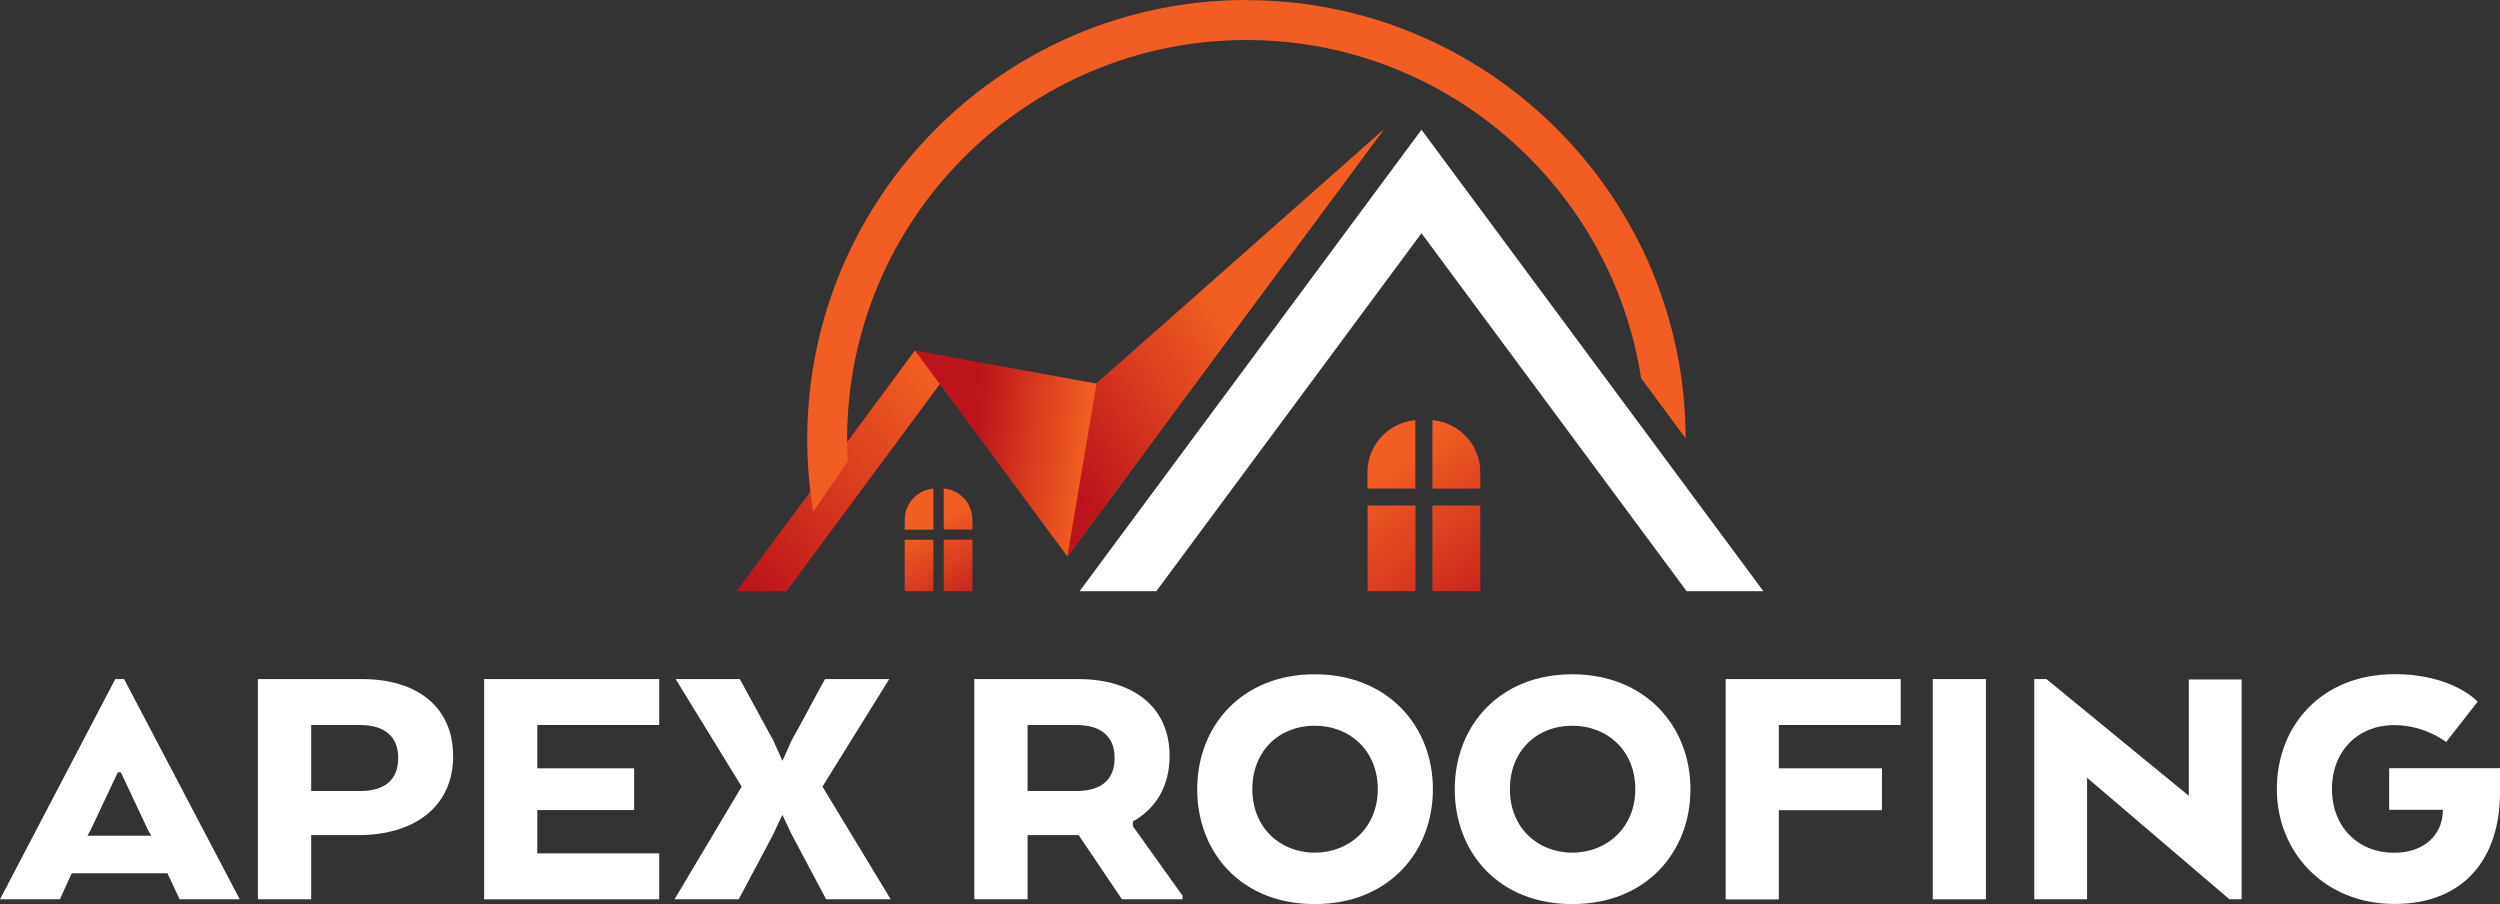
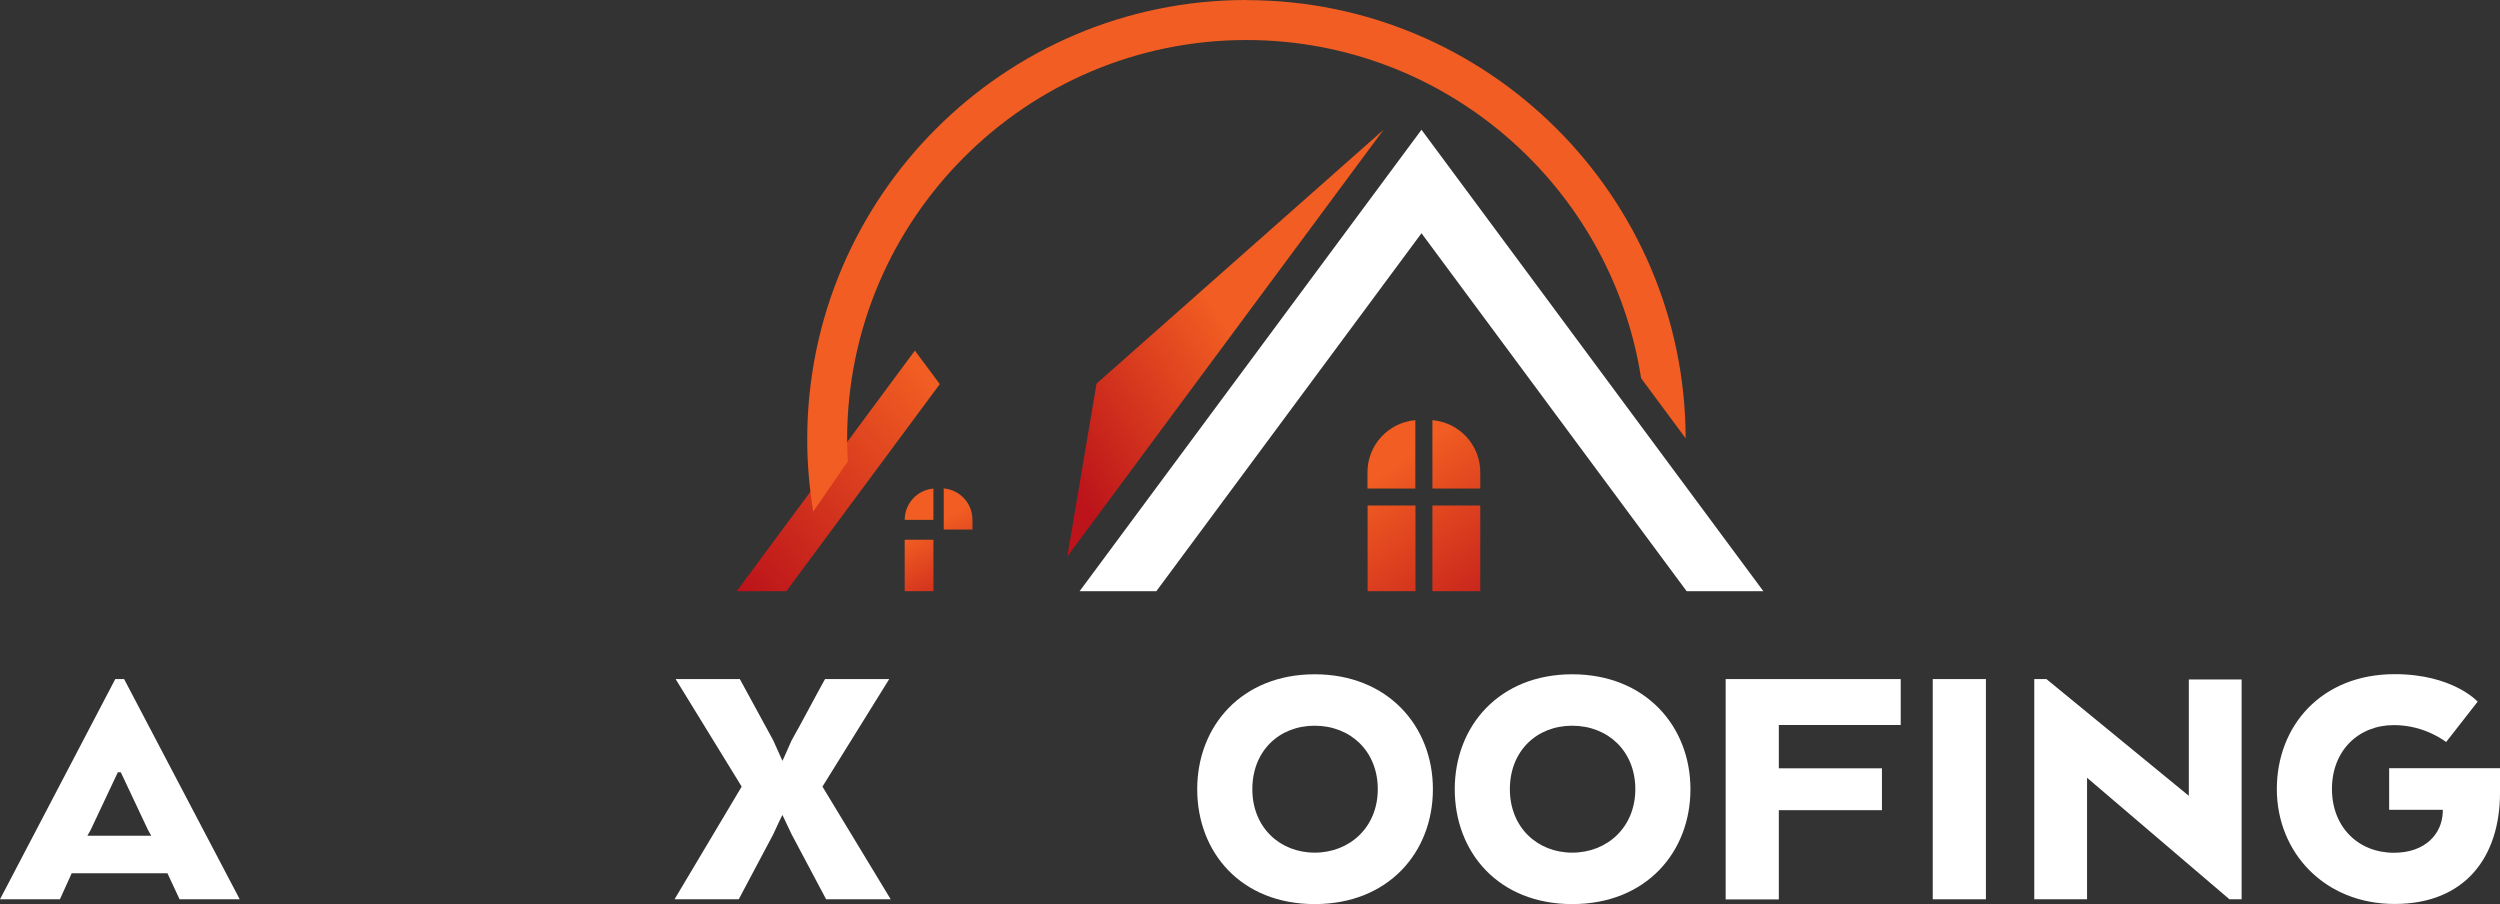
<svg xmlns="http://www.w3.org/2000/svg" xmlns:xlink="http://www.w3.org/1999/xlink" id="Layer_1" viewBox="0 0 203.66 73.65">
  <rect x="0" y="0" width="203.66" height="73.65" fill="#333333" stroke="none" />
  <defs>
    <style>.cls-1{fill:url(#linear-gradient-2);}.cls-2{fill:#fff;}.cls-3{fill:url(#linear-gradient-6);}.cls-4{fill:url(#linear-gradient-11);}.cls-5{fill:#f15d22;}.cls-6{fill:url(#linear-gradient-10);}.cls-7{fill:url(#linear-gradient-5);}.cls-8{fill:url(#linear-gradient-7);}.cls-9{fill:url(#linear-gradient-9);}.cls-10{fill:url(#linear-gradient-3);}.cls-11{fill:url(#linear-gradient);}.cls-12{fill:url(#linear-gradient-4);}.cls-13{fill:url(#linear-gradient-8);}</style>
    <linearGradient id="linear-gradient" x1="126.46" y1="48.95" x2="116.61" y2="35.68" gradientUnits="userSpaceOnUse">
      <stop offset="0" stop-color="#bc141a" />
      <stop offset="1" stop-color="#f15d22" />
    </linearGradient>
    <linearGradient id="linear-gradient-2" x1="123.73" y1="50.98" x2="113.87" y2="37.71" xlink:href="#linear-gradient" />
    <linearGradient id="linear-gradient-3" x1="123.47" y1="51.17" x2="113.62" y2="37.9" xlink:href="#linear-gradient" />
    <linearGradient id="linear-gradient-4" x1="120.06" y1="53.7" x2="110.21" y2="40.43" xlink:href="#linear-gradient" />
    <linearGradient id="linear-gradient-5" x1="81.64" y1="48.95" x2="77.72" y2="41.82" xlink:href="#linear-gradient" />
    <linearGradient id="linear-gradient-6" x1="79.6" y1="50.08" x2="75.68" y2="42.94" xlink:href="#linear-gradient" />
    <linearGradient id="linear-gradient-7" x1="80.1" y1="49.8" x2="76.18" y2="42.66" xlink:href="#linear-gradient" />
    <linearGradient id="linear-gradient-8" x1="77.66" y1="51.14" x2="73.74" y2="44" xlink:href="#linear-gradient" />
    <linearGradient id="linear-gradient-9" x1="80.09" y1="28.72" x2="88.94" y2="29.63" xlink:href="#linear-gradient" />
    <linearGradient id="linear-gradient-10" x1="59.58" y1="46.92" x2="76.47" y2="32.04" xlink:href="#linear-gradient" />
    <linearGradient id="linear-gradient-11" x1="85.81" y1="37.07" x2="100.49" y2="27.52" xlink:href="#linear-gradient" />
  </defs>
  <path class="cls-11" d="m116.69,39.8h3.9v-1.33c0-2.23-1.72-4.06-3.9-4.24v5.57Z" />
  <path class="cls-1" d="m115.3,39.8v-5.57c-2.18.18-3.9,2.01-3.9,4.24v1.33h3.9Z" />
  <rect class="cls-10" x="116.69" y="41.18" width="3.9" height="6.98" />
  <rect class="cls-12" x="111.41" y="41.18" width="3.9" height="6.98" />
  <path class="cls-7" d="m76.88,43.14h2.34v-.8c0-1.34-1.03-2.44-2.34-2.55v3.34Z" />
-   <path class="cls-3" d="m76.04,43.14v-3.34c-1.31.11-2.34,1.21-2.34,2.55v.8h2.34Z" />
-   <rect class="cls-8" x="76.88" y="43.97" width="2.34" height="4.19" />
+   <path class="cls-3" d="m76.04,43.14v-3.34c-1.31.11-2.34,1.21-2.34,2.55h2.34Z" />
  <rect class="cls-13" x="73.7" y="43.97" width="2.34" height="4.19" />
  <polygon class="cls-2" points="94.2 48.16 115.8 19 137.4 48.16 143.65 48.16 115.8 10.57 87.95 48.16 94.2 48.16" />
-   <polygon class="cls-9" points="89.33 31.25 74.53 28.56 60.02 48.16 64.06 48.16 76.56 31.29 86.95 45.33 112.71 10.57 89.33 31.25" />
  <polygon class="cls-6" points="74.53 28.56 60.02 48.16 64.06 48.16 76.56 31.29 74.53 28.56" />
  <polygon class="cls-4" points="89.33 31.25 86.95 45.33 112.71 10.57 89.33 31.25" />
  <path class="cls-5" d="m101.54,0c-19.73,0-35.78,16.05-35.78,35.78,0,2.01.17,3.98.49,5.9l2.82-4.09c-.03-.6-.06-1.2-.06-1.8,0-17.94,14.59-32.53,32.53-32.53,16.24,0,29.74,11.97,32.15,27.55l3.63,4.9c-.04-19.69-16.08-35.7-35.78-35.7Z" />
  <path class="cls-2" d="m9.39,55.32h.72l9.42,17.94h-4.9l-.99-2.12h-7.8l-.96,2.12H0l9.39-17.94Zm.45,7.59h-.24l-2.21,4.69-.27.48h5.2l-.27-.48-2.21-4.69Z" />
-   <path class="cls-2" d="m36.92,61.57c0,4.22-3.26,6.46-7.71,6.46h-3.86v5.23h-4.34v-17.94h8.49c4.54,0,7.41,2.33,7.41,6.25Zm-7.62-2.51h-3.95v5.38h3.98c2,0,3.11-.9,3.11-2.69s-1.14-2.69-3.14-2.69Z" />
-   <path class="cls-2" d="m51.66,65.99h-7.89v3.53h9.93v3.74h-14.26v-17.94h14.26v3.74h-9.93v3.53h7.89v3.41Z" />
  <path class="cls-2" d="m67,64.08l5.56,9.18h-5.26l-2.81-5.29-.75-1.58c-.21.39-.54,1.14-.75,1.58l-2.81,5.29h-5.23l5.47-9.18-5.38-8.76h5.23l2.72,4.99.75,1.67c.21-.42.54-1.23.75-1.67.93-1.64,1.79-3.32,2.72-4.99h5.23l-5.44,8.76Z" />
-   <path class="cls-2" d="m79.38,55.32h8.46c4.54,0,7.44,2.33,7.44,6.25,0,2.51-1.14,4.31-2.99,5.35v.39l4.04,5.65v.3h-4.93l-3.53-5.23h-4.16v5.23h-4.34v-17.94Zm8.28,3.74h-3.95v5.38h3.98c2,0,3.11-.9,3.11-2.69s-1.14-2.69-3.14-2.69Z" />
  <path class="cls-2" d="m97.53,64.29c0-5.14,3.62-9.36,9.57-9.36s9.63,4.22,9.63,9.36-3.62,9.36-9.63,9.36-9.57-4.22-9.57-9.36Zm14.71,0c0-3.11-2.24-5.17-5.14-5.17s-5.08,2.06-5.08,5.17,2.24,5.17,5.08,5.17,5.14-2.06,5.14-5.17Z" />
  <path class="cls-2" d="m118.51,64.29c0-5.14,3.62-9.36,9.57-9.36s9.63,4.22,9.63,9.36-3.62,9.36-9.63,9.36-9.57-4.22-9.57-9.36Zm14.71,0c0-3.11-2.24-5.17-5.14-5.17s-5.08,2.06-5.08,5.17,2.24,5.17,5.08,5.17,5.14-2.06,5.14-5.17Z" />
  <path class="cls-2" d="m140.58,55.32h14.26v3.74h-9.93v3.53h8.4v3.41h-8.4v7.27h-4.33v-17.94Z" />
  <path class="cls-2" d="m161.78,73.26h-4.33v-17.94h4.33v17.94Z" />
  <path class="cls-2" d="m182.61,73.26h-.99l-11.6-9.9v9.9h-4.3v-17.94h.99l11.6,9.51v-9.48h4.3v17.91Z" />
  <path class="cls-2" d="m194.63,62.58h9.03v2c0,5.23-2.84,9.06-8.58,9.06s-9.6-4.22-9.6-9.36,3.62-9.36,9.6-9.36c4.75,0,6.76,2.24,6.76,2.24l-2.57,3.29s-1.7-1.38-4.25-1.38c-2.9,0-5.05,2.09-5.05,5.2s2.15,5.2,5.05,5.2c2.57,0,3.92-1.55,3.98-3.32v-.18h-4.37v-3.41Z" />
</svg>